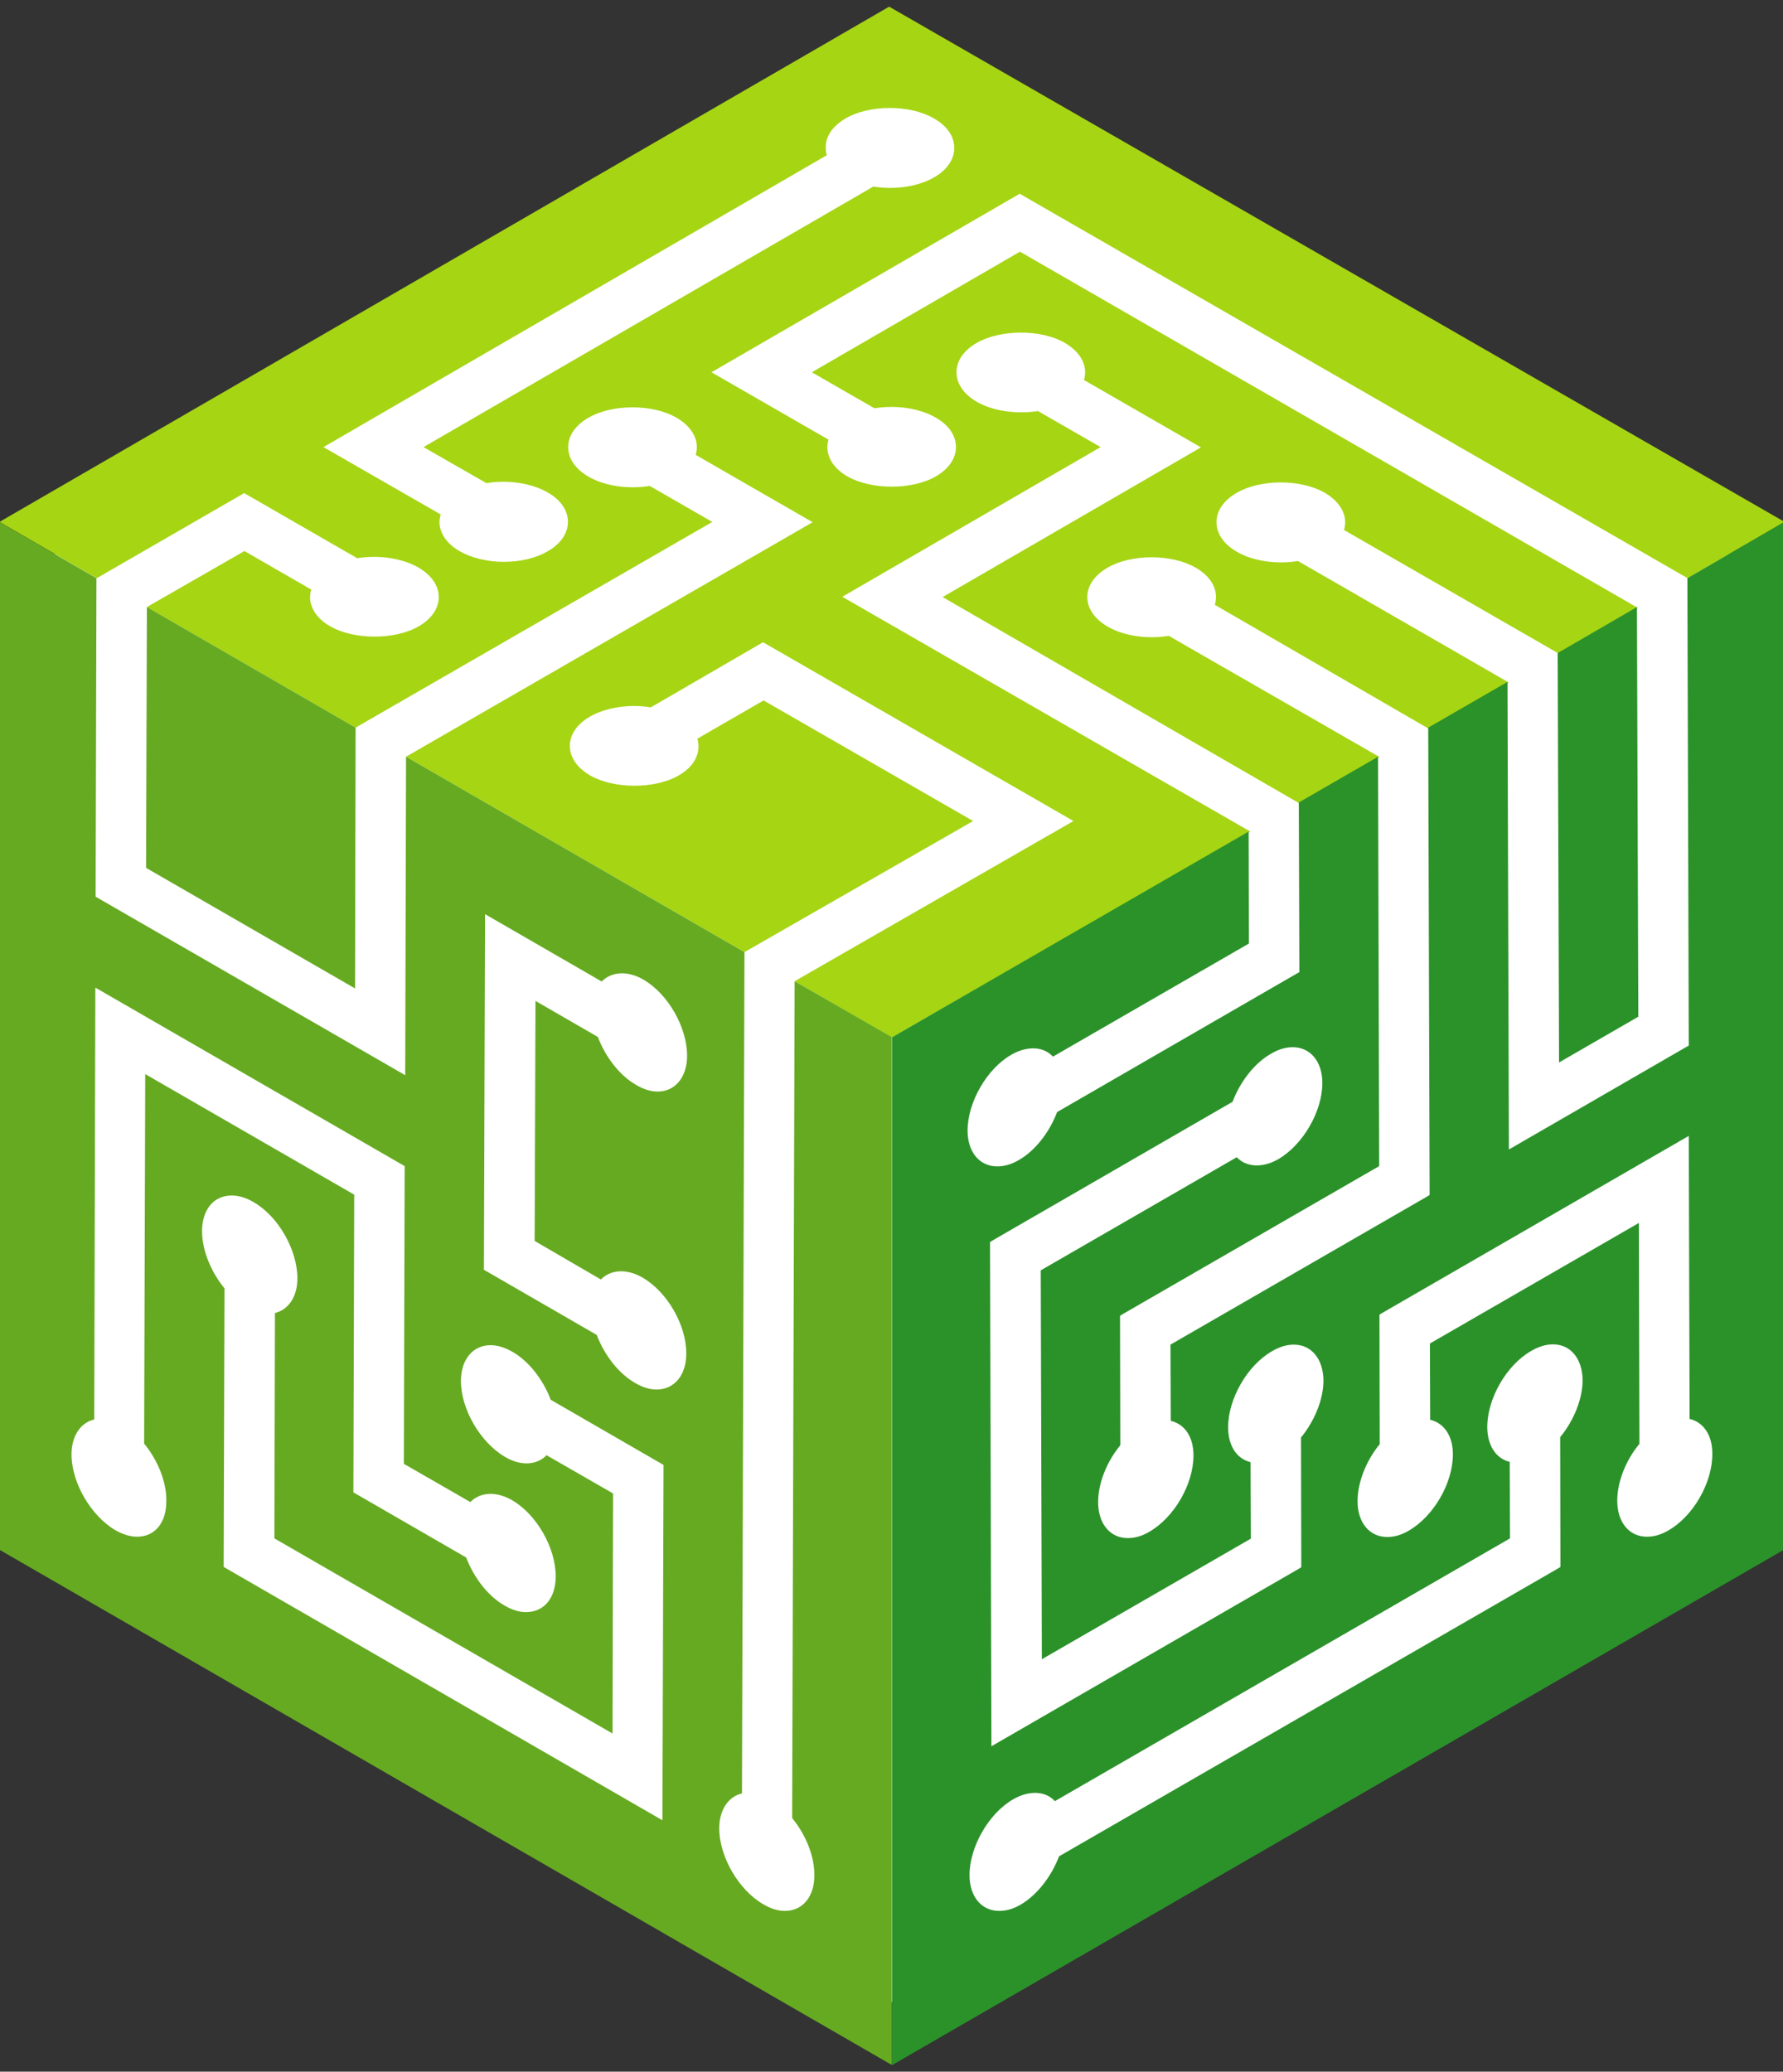
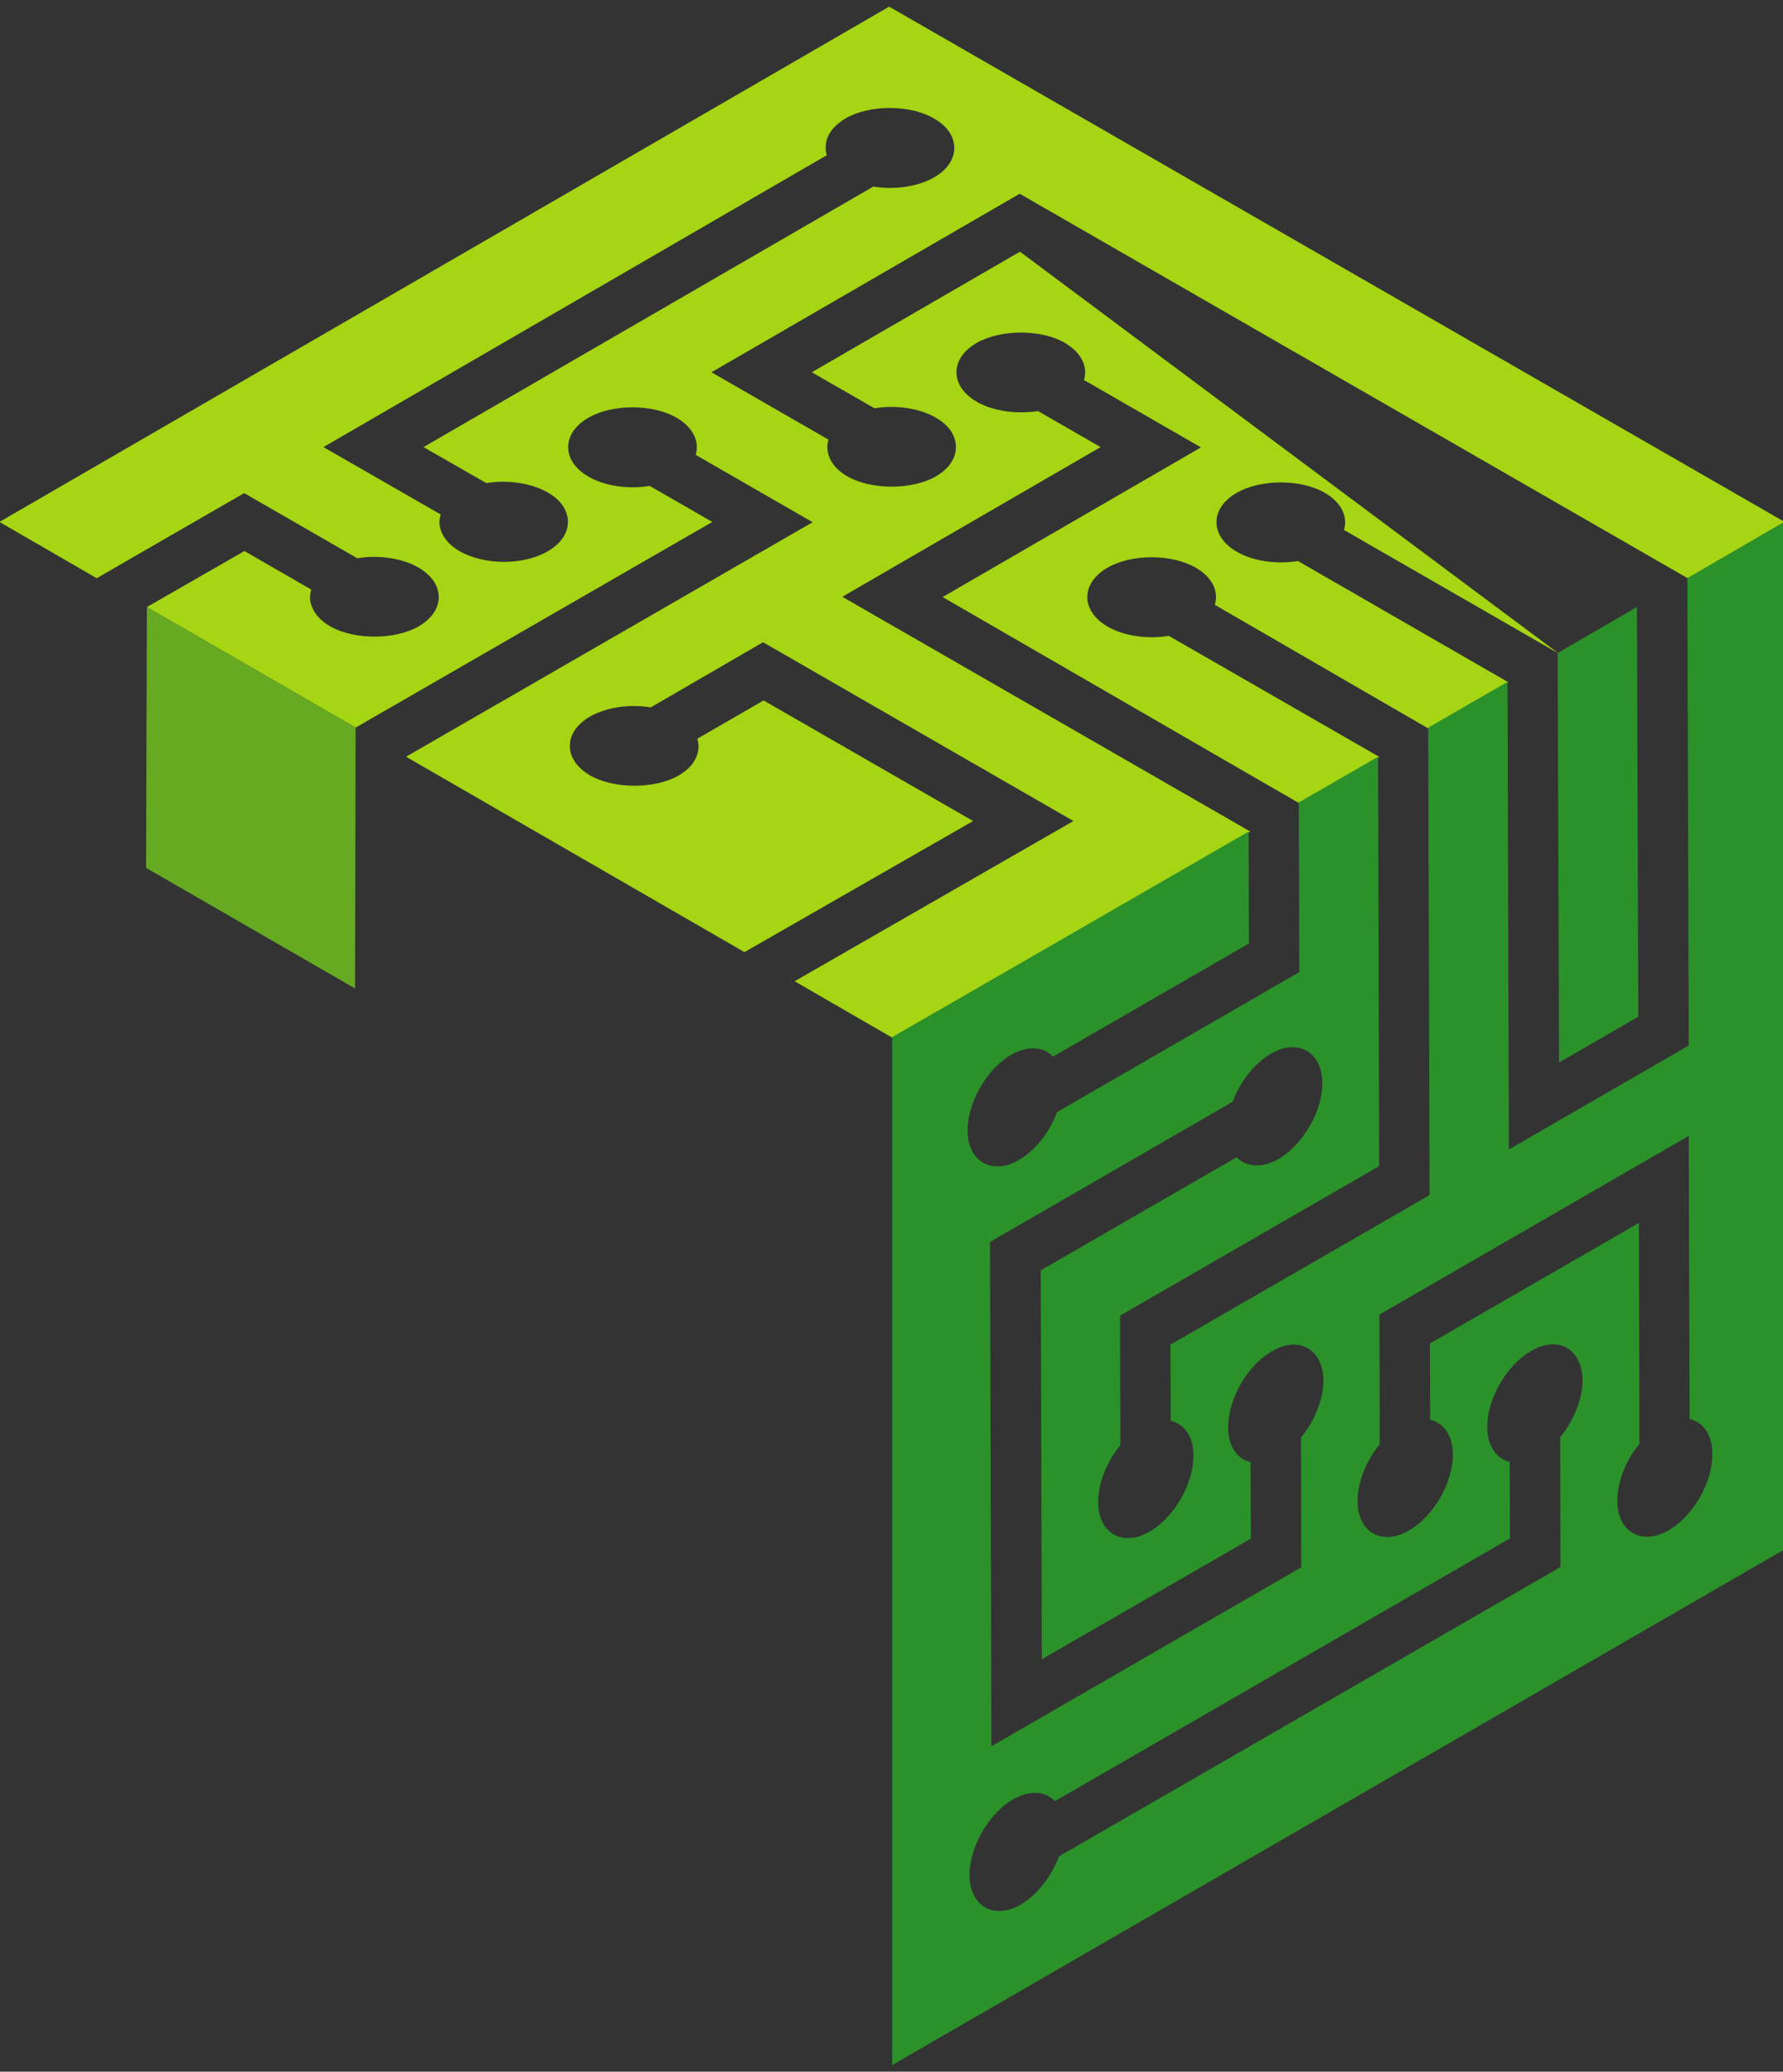
<svg xmlns="http://www.w3.org/2000/svg" version="1.1" id="logo" x="0px" y="0px" viewBox="0 0 643.3 747.4" style="enable-background:new 0 0 643.3 747.4;" xml:space="preserve">
  <rect x="0" y="0" width="643.3" height="747.4" fill="#333333" stroke="none" />
  <style type="text/css">
	.st0{fill:#FFFFFF;}
	.st1{fill:#A6D514;}
	.st2{fill:#66AA22;}
	.st3{fill:#2B922A;}
</style>
-   <polygon class="st0" points="623.6,548 623.6,199.4 321.7,25.1 19.8,199.4 19.8,548 321.7,722.3 " />
  <g>
    <g>
      <g>
-         <path class="st1" d="M298.9,158.6l-42.2-24.3l111.2-64.4l241,138.7l35-20.3L320.8,2.4l-321,185.9l35.1,20.3l53.2-30.7l40.8,23.5     c7.7-1.3,16.2,0,22,3.3c4.8,2.8,7.4,6.6,7.4,10.7c0,4.1-2.6,7.9-7.3,10.6c-8.5,4.9-23.2,4.9-31.8,0c-3.7-2.1-6.1-4.9-7-8.1     c-0.5-1.7-0.4-3.5,0.1-5.2l-24.1-13.9L53,219l75.3,43.5L257,188.3l-22.6-13c-7.8,1.3-16.3,0-22-3.3c-4.7-2.7-7.4-6.5-7.4-10.7     c0-4.1,2.6-7.9,7.3-10.6c8.6-5,23.2-5,31.8,0c5.8,3.4,8.4,8.4,6.9,13.4l42.2,24.3L146.5,273l122.1,70.5l82.5-47.3l-75.6-43.5     l-23.9,13.8c0.5,1.7,0.6,3.5,0.1,5.2c-0.8,3.2-3.2,6-6.9,8.1c-8.5,4.9-23.2,4.9-31.8,0c-4.7-2.7-7.4-6.5-7.4-10.7     c0-4.1,2.6-7.9,7.3-10.6c5.8-3.3,14.2-4.6,21.9-3.3l40.5-23.5l112,64.5L286.7,354l35.1,20.3L451.1,300l-147.2-84.7l93.2-54     l-22.6-13c-7.8,1.2-16.3,0-22-3.3c-4.7-2.7-7.4-6.5-7.4-10.7c0-4.1,2.6-7.9,7.3-10.6c8.6-4.9,23.2-5,31.8,0     c5.8,3.4,8.4,8.4,6.9,13.4l42.2,24.3l-93.2,54l128.5,74.3l29.1-16.6l-76-43.7c-7.8,1.3-16.3,0-22-3.3c-4.7-2.7-7.4-6.5-7.4-10.7     c0-4.1,2.6-7.9,7.3-10.6c8.6-5,23.2-5,31.8,0c5.9,3.4,8.4,8.4,6.9,13.4l77,44.6l29-16.6l-76-43.8c-7.8,1.3-16.3,0-22-3.3     c-4.7-2.7-7.4-6.5-7.4-10.7c0-4.1,2.6-7.9,7.3-10.6c8.6-5,23.2-5,31.8,0c5.8,3.4,8.4,8.4,6.9,13.4l77.5,44.6l28.5-16.5L368,90.8     l-75.1,43.5l22.6,13c7.8-1.3,16.3,0,22,3.3c4.8,2.7,7.4,6.5,7.4,10.7c0,4.1-2.6,7.9-7.3,10.6c-8.5,4.9-23.2,4.9-31.8,0     C300,168.6,297.5,163.6,298.9,158.6z M152.8,161.3l22.7,13c7.7-1.3,16.2,0,22,3.3c4.8,2.7,7.4,6.5,7.4,10.7     c0,4.1-2.6,7.9-7.3,10.6c-4.3,2.5-9.9,3.8-15.8,3.8c-6,0-11.6-1.4-15.9-3.8c-3.7-2.1-6.1-4.9-7-8.1c-0.5-1.7-0.4-3.5,0.1-5.2     l-42.3-24.3L298.3,56c-0.5-1.7-0.5-3.5-0.1-5.2c0.8-3.2,3.2-5.9,6.9-8.1c8.6-5,23.2-5,31.8,0c4.8,2.7,7.4,6.5,7.4,10.7     c0,4.1-2.6,7.9-7.3,10.6c-5.7,3.3-14.2,4.6-21.9,3.3L152.8,161.3z" />
+         <path class="st1" d="M298.9,158.6l-42.2-24.3l111.2-64.4l241,138.7l35-20.3L320.8,2.4l-321,185.9l35.1,20.3l53.2-30.7l40.8,23.5     c7.7-1.3,16.2,0,22,3.3c4.8,2.8,7.4,6.6,7.4,10.7c0,4.1-2.6,7.9-7.3,10.6c-8.5,4.9-23.2,4.9-31.8,0c-3.7-2.1-6.1-4.9-7-8.1     c-0.5-1.7-0.4-3.5,0.1-5.2l-24.1-13.9L53,219l75.3,43.5L257,188.3l-22.6-13c-7.8,1.3-16.3,0-22-3.3c-4.7-2.7-7.4-6.5-7.4-10.7     c0-4.1,2.6-7.9,7.3-10.6c8.6-5,23.2-5,31.8,0c5.8,3.4,8.4,8.4,6.9,13.4l42.2,24.3L146.5,273l122.1,70.5l82.5-47.3l-75.6-43.5     l-23.9,13.8c0.5,1.7,0.6,3.5,0.1,5.2c-0.8,3.2-3.2,6-6.9,8.1c-8.5,4.9-23.2,4.9-31.8,0c-4.7-2.7-7.4-6.5-7.4-10.7     c0-4.1,2.6-7.9,7.3-10.6c5.8-3.3,14.2-4.6,21.9-3.3l40.5-23.5l112,64.5L286.7,354l35.1,20.3L451.1,300l-147.2-84.7l93.2-54     l-22.6-13c-7.8,1.2-16.3,0-22-3.3c-4.7-2.7-7.4-6.5-7.4-10.7c0-4.1,2.6-7.9,7.3-10.6c8.6-4.9,23.2-5,31.8,0     c5.8,3.4,8.4,8.4,6.9,13.4l42.2,24.3l-93.2,54l128.5,74.3l29.1-16.6l-76-43.7c-7.8,1.3-16.3,0-22-3.3c-4.7-2.7-7.4-6.5-7.4-10.7     c0-4.1,2.6-7.9,7.3-10.6c8.6-5,23.2-5,31.8,0c5.9,3.4,8.4,8.4,6.9,13.4l77,44.6l29-16.6l-76-43.8c-7.8,1.3-16.3,0-22-3.3     c-4.7-2.7-7.4-6.5-7.4-10.7c0-4.1,2.6-7.9,7.3-10.6c8.6-5,23.2-5,31.8,0c5.8,3.4,8.4,8.4,6.9,13.4l77.5,44.6L368,90.8     l-75.1,43.5l22.6,13c7.8-1.3,16.3,0,22,3.3c4.8,2.7,7.4,6.5,7.4,10.7c0,4.1-2.6,7.9-7.3,10.6c-8.5,4.9-23.2,4.9-31.8,0     C300,168.6,297.5,163.6,298.9,158.6z M152.8,161.3l22.7,13c7.7-1.3,16.2,0,22,3.3c4.8,2.7,7.4,6.5,7.4,10.7     c0,4.1-2.6,7.9-7.3,10.6c-4.3,2.5-9.9,3.8-15.8,3.8c-6,0-11.6-1.4-15.9-3.8c-3.7-2.1-6.1-4.9-7-8.1c-0.5-1.7-0.4-3.5,0.1-5.2     l-42.3-24.3L298.3,56c-0.5-1.7-0.5-3.5-0.1-5.2c0.8-3.2,3.2-5.9,6.9-8.1c8.6-5,23.2-5,31.8,0c4.8,2.7,7.4,6.5,7.4,10.7     c0,4.1-2.6,7.9-7.3,10.6c-5.7,3.3-14.2,4.6-21.9,3.3L152.8,161.3z" />
      </g>
      <g>
-         <path class="st2" d="M283.2,689.4c-2.5,0-5.1-0.8-7.8-2.4c-8.9-5.1-15.9-17.2-15.9-27.4c0-6.6,3.2-11.4,8.2-12.6l0.9-303.5     L146.5,273l-0.3,114.9L34.5,323.5l0.3-114.9l-35.1-20.3l-1.1,370.1L321.8,745V374.2L286.7,354l-0.9,301.9c5,6.1,8.1,13.9,8,20.6     C293.9,684.2,289.6,689.4,283.2,689.4z M49.5,554.4c-2.5,0-5.1-0.8-7.8-2.3c-8.9-5.2-15.9-17.2-15.9-27.4     c0-6.6,3.2-11.4,8.2-12.6l0.4-155.8l111.6,64.4l-0.3,107.4l24,13.8c3.5-3.6,9.3-4,15-0.7c8.9,5.1,15.8,17.2,15.8,27.5     c0,7.8-4.2,12.9-10.7,12.9c-2.5,0-5.1-0.8-7.8-2.4c-5.8-3.3-11-9.9-13.8-17.3l-40.7-23.5l0.3-107.4l-75.4-43.5l-0.4,133.3     c5,6.1,8.1,13.9,8,20.6C60.1,549.3,55.9,554.4,49.5,554.4z M239,656.7L80.7,565.3L81,464.8c-5-6.1-8.1-13.9-8.1-20.6     c0-7.8,4.2-12.9,10.7-12.9c2.5,0,5.2,0.8,7.9,2.4c8.9,5.1,15.8,17.2,15.8,27.5c0,6.6-3.2,11.3-8.1,12.5l-0.2,81.3L221,625.4     l0.2-86.6l-24-13.8c-3.5,3.6-9.3,4-15,0.6c-8.9-5.2-15.9-17.2-15.9-27.4c0-7.7,4.3-12.9,10.7-12.9c2.5,0,5.1,0.8,7.9,2.4     c5.8,3.3,11,9.9,13.8,17.3l40.7,23.5L239,656.7z M216.8,461.6c3.5-3.6,9.3-4,15-0.7c8.9,5.1,15.9,17.2,15.8,27.5     c0,7.7-4.3,12.9-10.7,12.9c-2.5,0-5.1-0.8-7.8-2.4c-5.8-3.3-11-9.9-13.8-17.3l-40.7-23.5l0.4-128.3l42.1,24.3     c3.5-3.6,9.3-4,15-0.7c8.9,5.1,15.8,17.2,15.8,27.5c0,7.7-4.3,12.9-10.6,12.9c-2.5,0-5.1-0.8-7.8-2.4c-5.8-3.3-11-9.9-13.8-17.3     l-22.5-13l-0.3,86.6L216.8,461.6z" />
        <polygon class="st2" points="128.3,262.5 53,219 52.7,313.1 128.1,356.6    " />
      </g>
      <g>
        <path class="st3" d="M608.8,208.6l0.5,168.6l-64.9,37.5L543.9,246l-28.6,16.5l0.5,168.6l-1.3,0.8l-92.2,53.2l0.1,27.5     c5.1,1.2,8.2,5.8,8.2,12.5c0,10.3-6.9,22.3-15.9,27.5c-2.7,1.6-5.3,2.3-7.8,2.3c-6.4,0-10.7-5.2-10.7-13c0-6.7,3-14.4,8-20.5     l-0.1-46.7l1.3-0.8l92.2-53.2L497.2,273l-28.6,16.5l0.2,61.2l-87.4,50.5c-2.8,7.4-8,14-13.8,17.3c-2.7,1.6-5.3,2.3-7.8,2.3     c-6.4,0-10.7-5.2-10.7-12.9c0-10.2,6.9-22.3,15.8-27.4c5.8-3.3,11.6-3,15,0.7l70.7-40.8l-0.1-40.4l-128.6,74.2V745l323.1-186.7     l-1.1-370.1L608.8,208.6z M358.5,447.3l86.2-49.8c2.8-7.4,8-14,13.8-17.3c2.7-1.6,5.3-2.4,7.9-2.4c6.4,0,10.7,5.2,10.7,12.9     c0,10.3-7,22.3-15.9,27.5c-5.8,3.3-11.5,2.9-15-0.7l-70.7,40.8l0.4,140.3l75.4-43.5l-0.1-27.6c-5-1.2-8.1-5.9-8.1-12.6     c0-10.2,6.9-22.3,15.8-27.4c2.7-1.6,5.3-2.4,7.9-2.4c6.4,0,10.6,5.2,10.7,12.9c0,6.7-3.1,14.5-8.1,20.6l0.1,46.8l-1.3,0.8     L357.7,630l-0.5-181.9L358.5,447.3z M563,565.3l-1.3,0.8L382.1,669.7c-2.8,7.4-8,14-13.8,17.4c-2.7,1.6-5.3,2.3-7.8,2.3     c-6.4,0-10.7-5.2-10.7-12.9c0-10.2,6.9-22.3,15.8-27.4c5.8-3.3,11.6-3,15,0.7L544.8,555l-0.1-27.6c-5-1.2-8.1-6-8.1-12.6     c0-10.2,6.9-22.3,15.8-27.4c2.7-1.6,5.4-2.4,7.9-2.4c6.4,0,10.6,5.2,10.7,12.9c0,6.7-3.1,14.5-8.1,20.6L563,565.3z M602,552.1     c-2.7,1.6-5.3,2.3-7.8,2.3c-6.4,0-10.7-5.2-10.7-13c0-6.7,3-14.5,8-20.5l-0.2-79.7l-75.4,43.5l0.1,27.5c5,1.2,8.2,5.8,8.2,12.5     c0,10.3-6.9,22.3-15.9,27.5c-2.7,1.6-5.3,2.3-7.8,2.3c-6.4,0-10.7-5.2-10.7-12.9c0-6.7,3-14.5,8-20.6l-0.1-46.7l1.3-0.8     l110.3-63.7l0.3,102.1c5,1.2,8.2,5.8,8.2,12.5C617.9,534.9,610.9,547,602,552.1z" />
        <polygon class="st3" points="591.1,366.8 590.6,219 562,235.6 562.5,383.3    " />
      </g>
    </g>
  </g>
</svg>